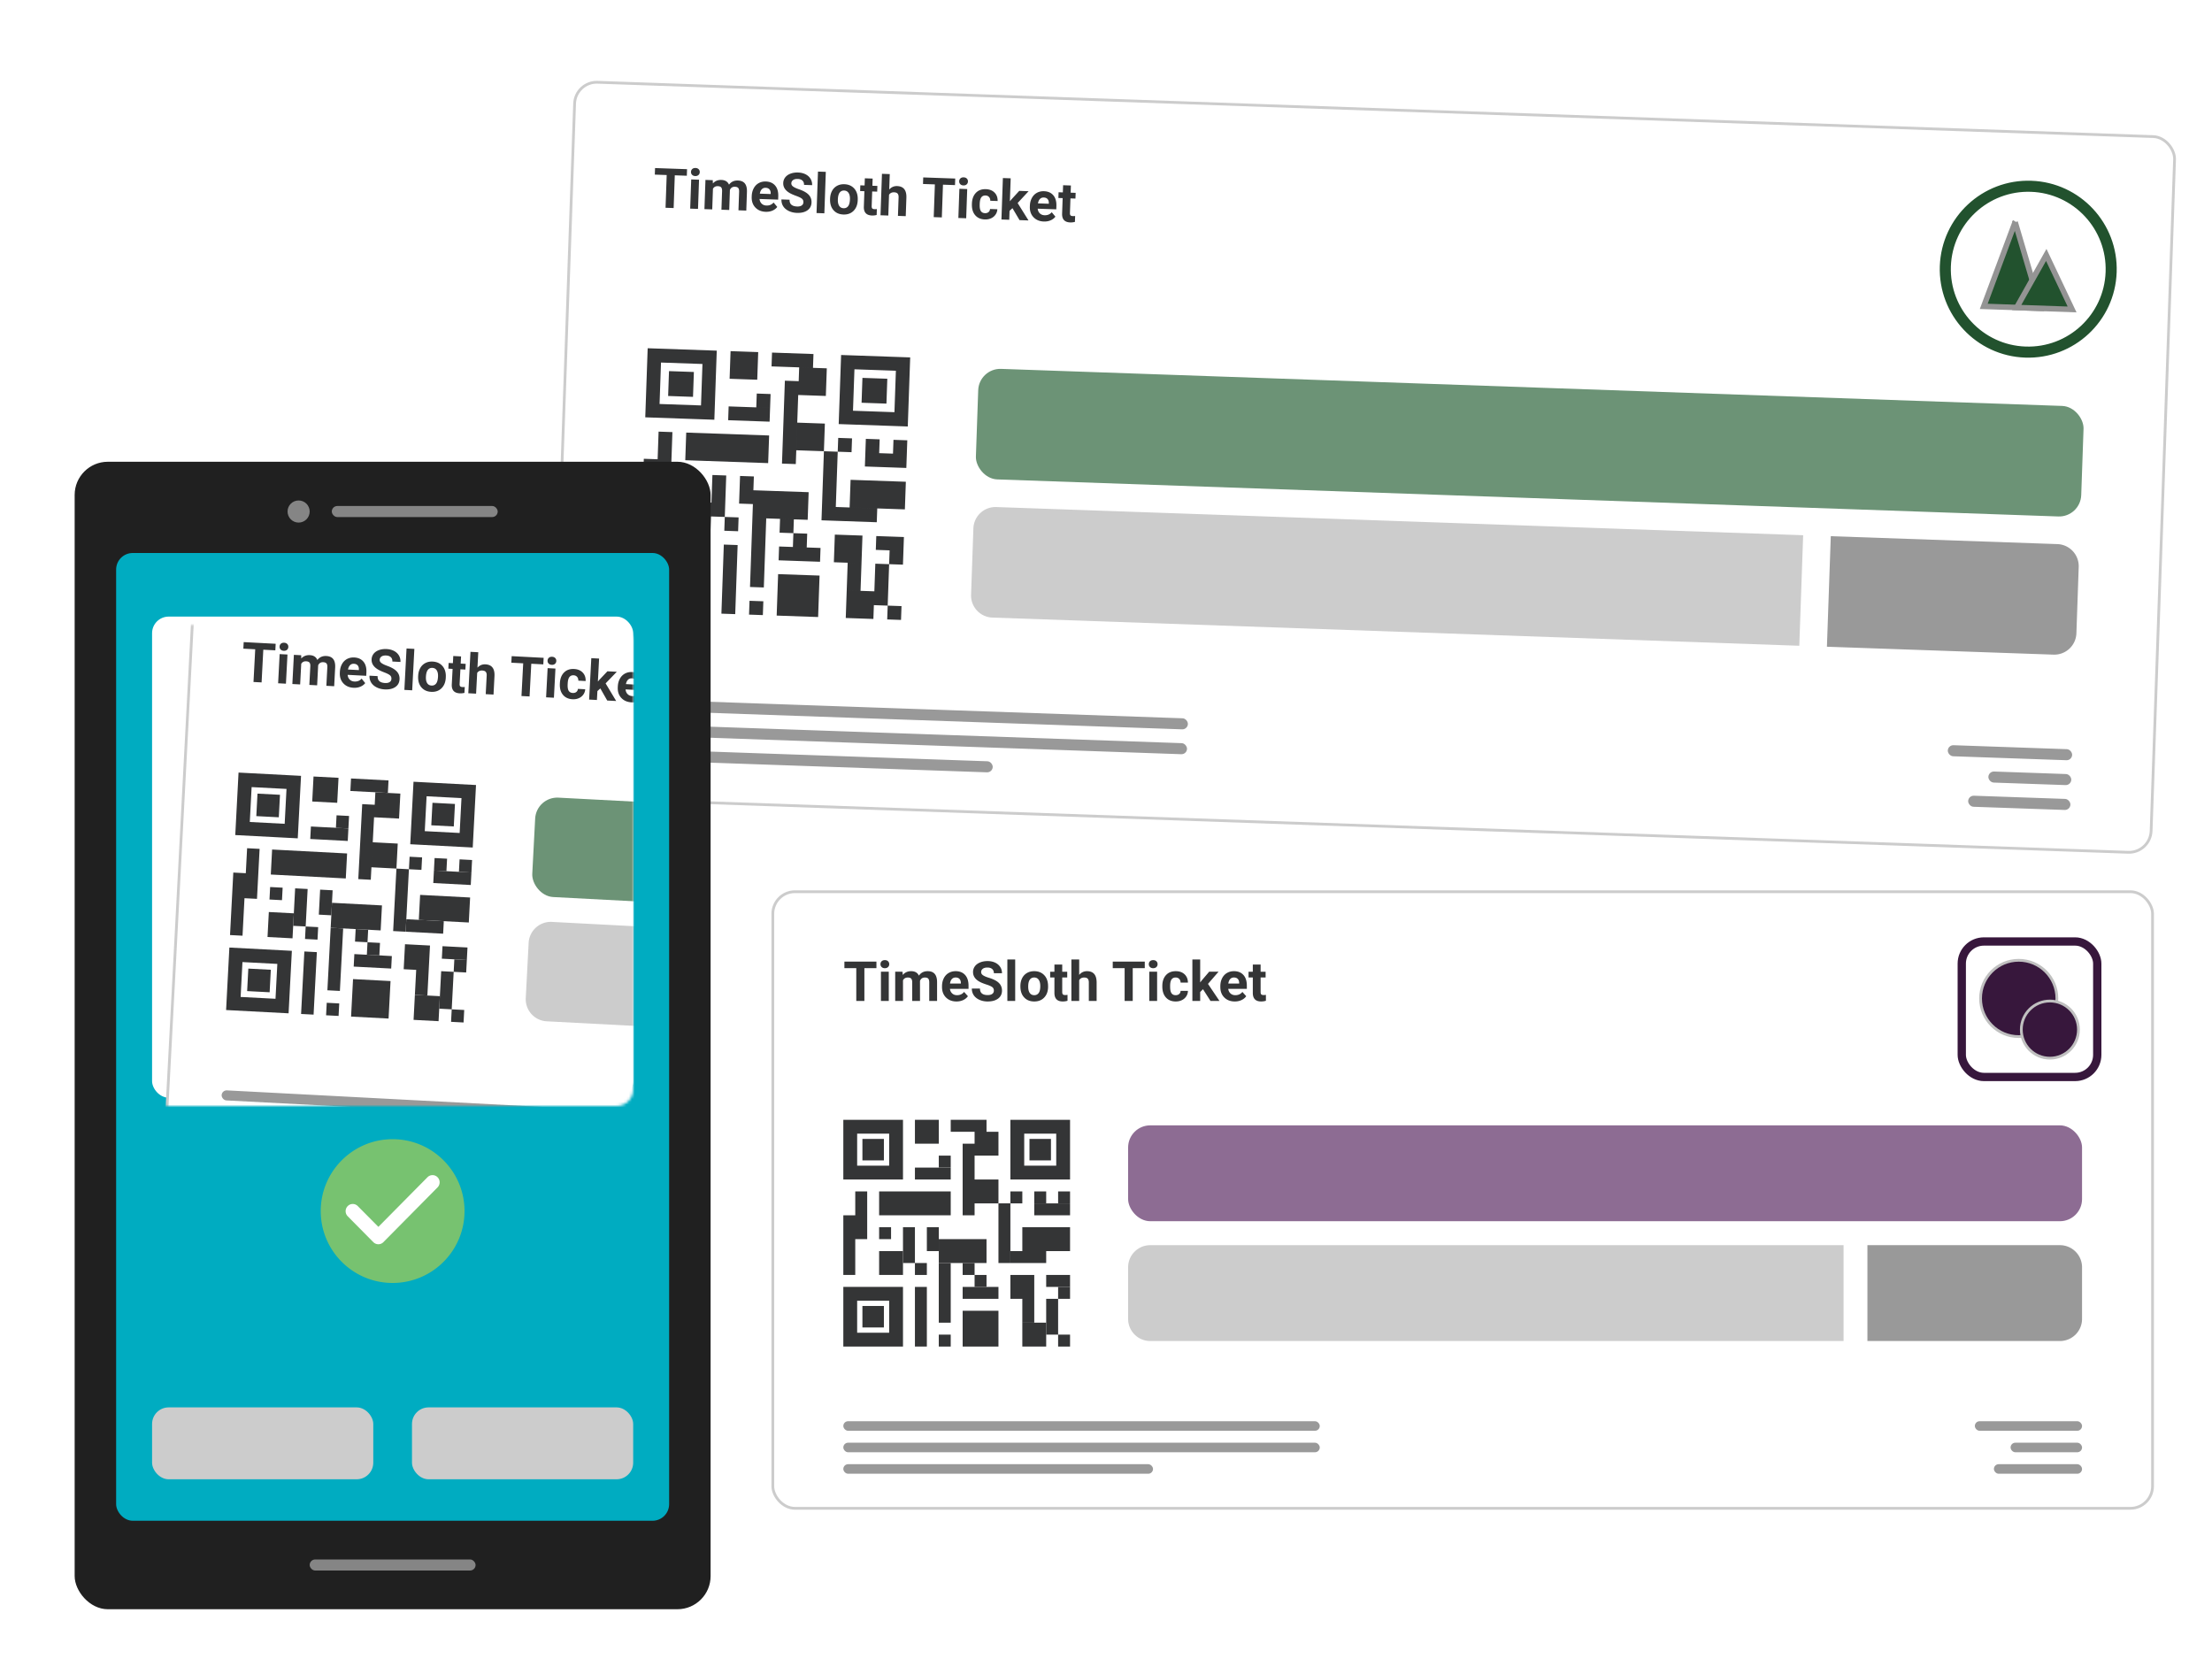
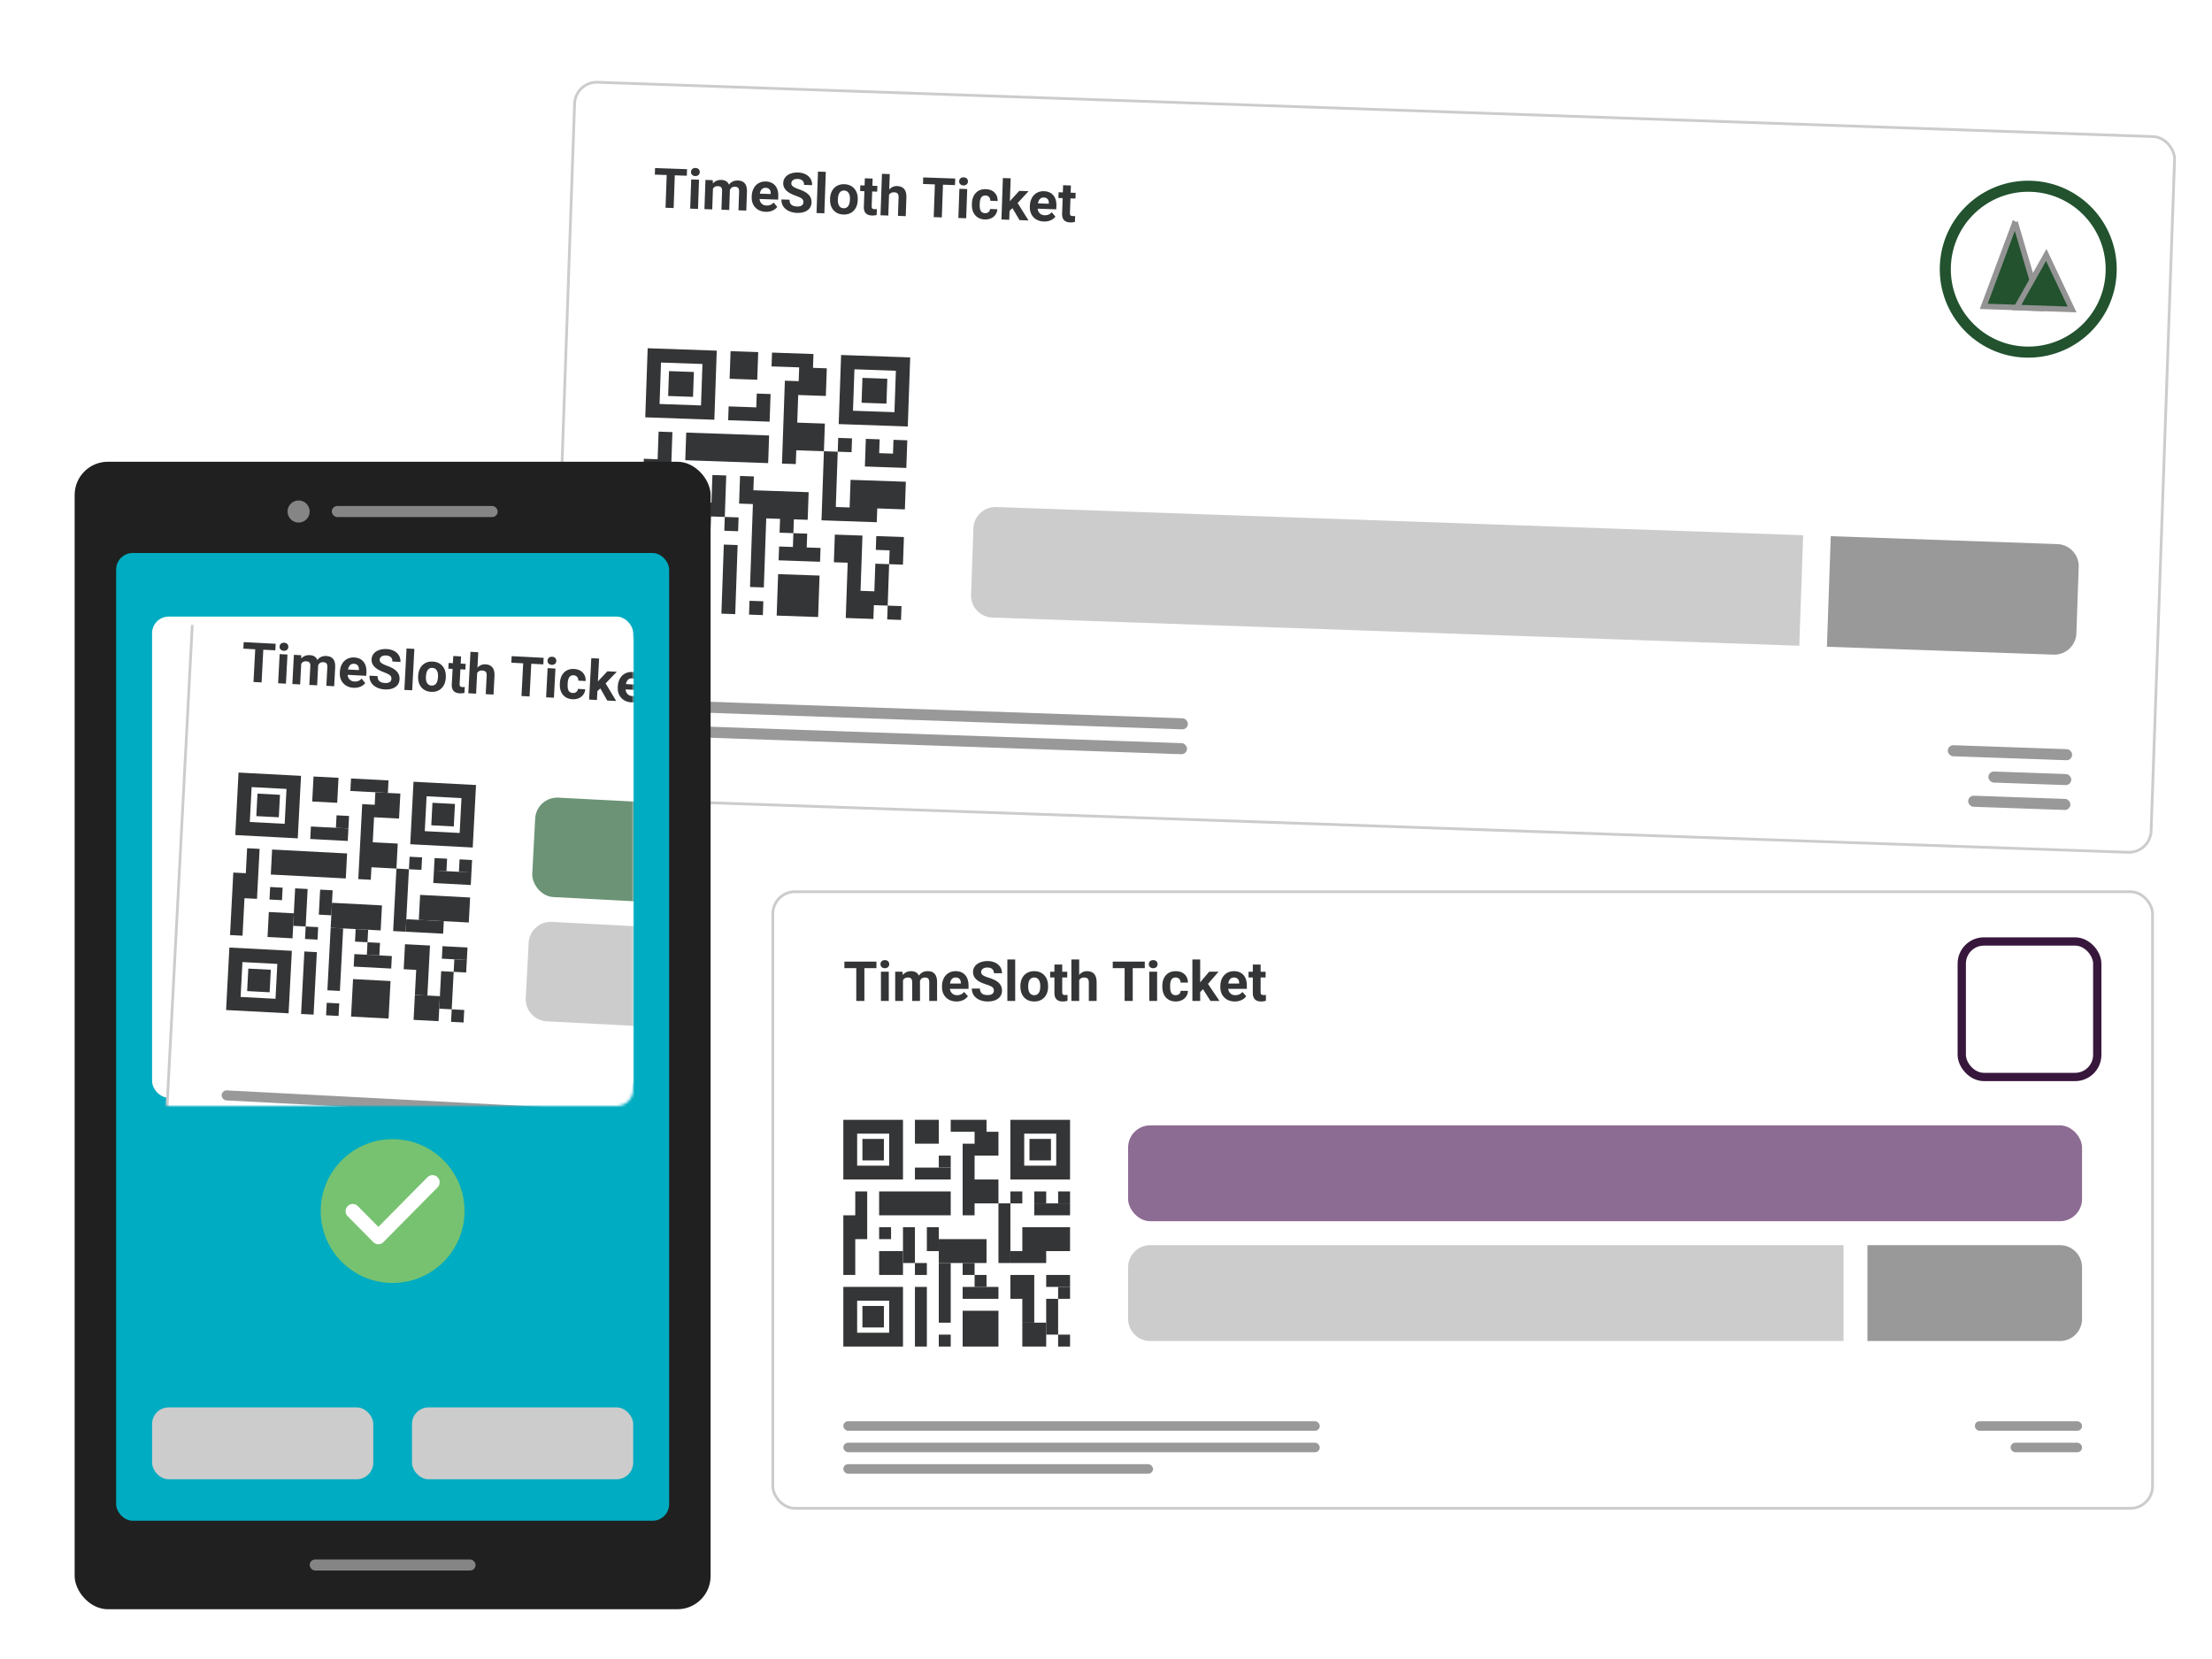
<svg xmlns="http://www.w3.org/2000/svg" xmlns:xlink="http://www.w3.org/1999/xlink" width="800" height="600">
  <defs>
    <filter x="-7%" y="-15.6%" width="114%" height="131.2%" filterUnits="objectBoundingBox" id="a">
      <feOffset dy="3" in="SourceAlpha" result="shadowOffsetOuter1" />
      <feGaussianBlur stdDeviation="7.5" in="shadowOffsetOuter1" result="shadowBlurOuter1" />
      <feColorMatrix values="0 0 0 0 0 0 0 0 0 0 0 0 0 0 0 0 0 0 0.2 0" in="shadowBlurOuter1" result="shadowMatrixOuter1" />
      <feMerge>
        <feMergeNode in="shadowMatrixOuter1" />
        <feMergeNode in="SourceGraphic" />
      </feMerge>
    </filter>
    <filter x="-6%" y="-13.5%" width="112.1%" height="126.9%" filterUnits="objectBoundingBox" id="b">
      <feOffset dy="3" in="SourceAlpha" result="shadowOffsetOuter1" />
      <feGaussianBlur stdDeviation="7.5" in="shadowOffsetOuter1" result="shadowBlurOuter1" />
      <feColorMatrix values="0 0 0 0 0 0 0 0 0 0 0 0 0 0 0 0 0 0 0.2 0" in="shadowBlurOuter1" result="shadowMatrixOuter1" />
      <feMerge>
        <feMergeNode in="shadowMatrixOuter1" />
        <feMergeNode in="SourceGraphic" />
      </feMerge>
    </filter>
    <filter x="-14.6%" y="-8.1%" width="129.1%" height="116.1%" filterUnits="objectBoundingBox" id="c">
      <feOffset dy="2" in="SourceAlpha" result="shadowOffsetOuter1" />
      <feGaussianBlur stdDeviation="7.5" in="shadowOffsetOuter1" result="shadowBlurOuter1" />
      <feColorMatrix values="0 0 0 0 0 0 0 0 0 0 0 0 0 0 0 0 0 0 0.2 0" in="shadowBlurOuter1" result="shadowMatrixOuter1" />
      <feMerge>
        <feMergeNode in="shadowMatrixOuter1" />
        <feMergeNode in="SourceGraphic" />
      </feMerge>
    </filter>
    <filter x="-6.7%" y="-15%" width="113.4%" height="129.9%" filterUnits="objectBoundingBox" id="e">
      <feOffset dy="3" in="SourceAlpha" result="shadowOffsetOuter1" />
      <feGaussianBlur stdDeviation="7.5" in="shadowOffsetOuter1" result="shadowBlurOuter1" />
      <feColorMatrix values="0 0 0 0 0 0 0 0 0 0 0 0 0 0 0 0 0 0 0.2 0" in="shadowBlurOuter1" result="shadowMatrixOuter1" />
      <feMerge>
        <feMergeNode in="shadowMatrixOuter1" />
        <feMergeNode in="SourceGraphic" />
      </feMerge>
    </filter>
    <rect id="d" x="13" y="23" width="174" height="174" rx="6" />
  </defs>
  <g fill="none" fill-rule="evenodd">
    <g filter="url(#a)" transform="translate(279 319)">
      <rect stroke="#CCC" fill="#FFF" x=".5" y=".5" width="499" height="223" rx="8" />
      <path d="M33.617 40V28.154h4.356v-2.373H26.39v2.373h4.297V40h2.93zm7.403-11.836c.475 0 .857-.137 1.147-.41.29-.274.435-.625.435-1.055 0-.423-.144-.771-.43-1.045-.287-.273-.67-.41-1.152-.41-.489 0-.874.137-1.158.41-.283.274-.425.622-.425 1.045 0 .43.145.781.435 1.055.29.273.672.41 1.148.41zM42.436 40V29.434h-2.832V40h2.832zm5.146 0v-7.47c.358-.665.938-.997 1.738-.997.58 0 .99.137 1.23.41.242.274.362.717.362 1.328V40h2.822l-.01-7.256c.326-.807.912-1.21 1.758-1.21.593 0 1.006.138 1.24.414.235.277.352.715.352 1.314V40h2.832v-6.748c0-1.341-.28-2.345-.84-3.013-.56-.667-1.412-1-2.558-1-1.374 0-2.432.536-3.174 1.61-.508-1.074-1.442-1.61-2.803-1.61-1.276 0-2.288.458-3.037 1.376l-.088-1.181H44.76V40h2.822zm19.355.195c.88 0 1.68-.167 2.403-.503.722-.335 1.295-.802 1.719-1.401l-1.387-1.553c-.612.788-1.462 1.182-2.549 1.182-.703 0-1.284-.208-1.743-.625-.46-.417-.734-.97-.825-1.66h6.728v-1.153c0-1.673-.415-2.965-1.245-3.877-.83-.911-1.968-1.367-3.413-1.367-.964 0-1.821.227-2.573.679-.752.452-1.333 1.097-1.743 1.934-.41.836-.616 1.785-.616 2.846v.274c0 1.582.487 2.848 1.46 3.799.974.95 2.235 1.425 3.785 1.425zm1.573-6.484h-3.926c.098-.703.32-1.244.669-1.621.348-.378.802-.567 1.362-.567.6 0 1.061.171 1.387.513.325.342.495.825.508 1.45v.225zm9.717 6.484c1.575 0 2.828-.35 3.76-1.05.93-.7 1.396-1.665 1.396-2.895 0-1.107-.381-2.031-1.143-2.773-.761-.743-1.976-1.364-3.642-1.866-.905-.273-1.59-.566-2.056-.879-.466-.312-.698-.7-.698-1.162 0-.494.198-.893.595-1.196.398-.303.954-.454 1.67-.454.743 0 1.319.18 1.729.542.41.361.615.867.615 1.518h2.93c0-.852-.22-1.614-.66-2.285-.439-.67-1.056-1.19-1.85-1.557-.794-.368-1.7-.552-2.715-.552-1.009 0-1.919.17-2.73.508-.81.338-1.432.809-1.865 1.41a3.434 3.434 0 00-.649 2.057c0 1.477.807 2.653 2.422 3.525.592.319 1.396.643 2.412.972 1.016.328 1.719.64 2.11.937.39.296.585.721.585 1.275 0 .507-.195.903-.586 1.186-.39.283-.934.425-1.63.425-1.875 0-2.813-.785-2.813-2.354h-2.94c0 .918.237 1.726.709 2.422.472.697 1.157 1.245 2.055 1.646.899.4 1.895.6 2.989.6zM88.158 40V25h-2.832v15h2.832zm6.895.195c1.523 0 2.737-.49 3.642-1.47.905-.98 1.358-2.28 1.358-3.9l-.02-.723c-.104-1.498-.607-2.683-1.509-3.555-.901-.873-2.065-1.309-3.49-1.309-1.003 0-1.884.225-2.642.674a4.432 4.432 0 00-1.744 1.904c-.403.82-.605 1.755-.605 2.803v.127c0 1.68.454 3.008 1.362 3.984.908.977 2.124 1.465 3.648 1.465zm0-2.275c-.703 0-1.244-.265-1.621-.796-.378-.53-.567-1.297-.567-2.3 0-1.126.189-1.958.567-2.495.377-.537.911-.806 1.601-.806.697 0 1.237.27 1.621.811.384.54.576 1.302.576 2.285 0 1.152-.192 1.99-.576 2.515-.384.524-.918.786-1.601.786zm10.322 2.275a5.81 5.81 0 001.709-.254v-2.138a4.5 4.5 0 01-.83.068c-.423 0-.71-.085-.86-.254-.15-.17-.224-.449-.224-.84v-5.273h1.807v-2.07h-1.807v-2.598h-2.822v2.598h-1.543v2.07h1.543v5.693c.039 1.999 1.048 2.998 3.027 2.998zm5.928-.195v-7.51c.37-.638.97-.957 1.797-.957.605 0 1.038.145 1.298.435.26.29.391.737.391 1.343V40h2.822v-6.768c-.032-2.662-1.194-3.994-3.486-3.994-1.133 0-2.074.45-2.822 1.348V25h-2.823v15h2.823zm19.365 0V28.154h4.355v-2.373h-11.582v2.373h4.297V40h2.93zm7.402-11.836c.476 0 .858-.137 1.148-.41.29-.274.434-.625.434-1.055 0-.423-.143-.771-.43-1.045-.286-.273-.67-.41-1.152-.41-.488 0-.874.137-1.157.41-.283.274-.425.622-.425 1.045 0 .43.145.781.435 1.055.29.273.672.41 1.147.41zM139.486 40V29.434h-2.832V40h2.832zm6.768.195c.807 0 1.545-.164 2.212-.493a3.866 3.866 0 001.577-1.387 3.62 3.62 0 00.586-1.967h-2.647c-.013.475-.182.856-.507 1.142-.326.287-.75.43-1.27.43-.677 0-1.182-.238-1.514-.713-.332-.475-.498-1.256-.498-2.344v-.293c0-1.074.168-1.85.503-2.329.336-.478.832-.718 1.49-.718.533 0 .963.171 1.289.513.325.342.494.786.507 1.333h2.647c-.013-1.25-.418-2.25-1.216-3.003-.797-.752-1.857-1.128-3.179-1.128-1.51 0-2.698.485-3.564 1.455-.866.97-1.299 2.27-1.299 3.897v.185c0 1.693.436 3.02 1.309 3.98.872.96 2.063 1.44 3.574 1.44zm8.809-.195v-3.223l1.015-1.015L158.793 40h3.242l-4.15-6.162 3.818-4.404h-3.389l-2.705 3.173-.547.704V25h-2.822v15h2.822zm12.529.195c.879 0 1.68-.167 2.402-.503.723-.335 1.296-.802 1.719-1.401l-1.387-1.553c-.612.788-1.461 1.182-2.549 1.182-.703 0-1.284-.208-1.743-.625-.459-.417-.734-.97-.825-1.66h6.728v-1.153c0-1.673-.415-2.965-1.245-3.877-.83-.911-1.967-1.367-3.413-1.367-.963 0-1.821.227-2.573.679-.752.452-1.333 1.097-1.743 1.934-.41.836-.615 1.785-.615 2.846v.274c0 1.582.486 2.848 1.46 3.799.973.95 2.234 1.425 3.784 1.425zm1.572-6.484h-3.926c.098-.703.32-1.244.67-1.621.348-.378.802-.567 1.362-.567.598 0 1.06.171 1.386.513.326.342.495.825.508 1.45v.225zm7.959 6.484a5.81 5.81 0 001.709-.254v-2.138a4.5 4.5 0 01-.83.068c-.423 0-.71-.085-.86-.254-.15-.17-.224-.449-.224-.84v-5.273h1.807v-2.07h-1.807v-2.598h-2.822v2.598h-1.543v2.07h1.543v5.693c.039 1.999 1.048 2.998 3.027 2.998z" fill="#343536" fill-rule="nonzero" />
      <path fill="#343536" d="M32.905 89.905h7.768v7.768h-7.768zM32.905 150.326h7.768v7.768h-7.768zM93.326 89.905h7.768v7.768h-7.768z" />
      <path stroke="#343536" stroke-width="5" d="M28.5 85.5h16.579v16.579H28.5zM28.5 145.921h16.579V162.5H28.5zM88.921 85.5H105.5v16.579H88.921z" />
      <path fill="#343536" d="M51.895 100.263h12.947v4.316H51.895zM99.368 139.105H108v4.316h-8.632zM69.158 143.421h12.947v4.316H69.158zM86.421 130.474h12.947v4.316H86.421zM64.842 83h12.947v4.316H64.842zM60.526 126.158h17.263v8.632H60.526zM90.737 121.842H108v8.632H90.737zM95.053 113.211H108v4.316H95.053zM51.895 83h8.632v8.632h-8.632zM73.474 87.316h8.632v8.632h-8.632zM38.947 130.474h8.632v8.632h-8.632zM90.737 156.368h8.632V165h-8.632zM73.474 104.579h8.632v8.632h-8.632zM38.947 108.895h25.895v8.632H38.947zM51.895 143.421h4.316V165h-4.316zM69.158 91.632h4.316v25.895h-4.316zM30.316 108.895h4.316v17.263h-4.316zM26 117.526h4.316v21.579H26zM86.421 108.895h4.316v4.316h-4.316zM38.947 121.842h4.316v4.316h-4.316z" />
      <path fill="#343536" d="M90.737 147.737h4.316v8.632h-4.316zM60.526 95.947h4.316v4.316h-4.316zM60.526 160.684h4.316V165h-4.316zM51.895 134.789h4.316v4.316h-4.316zM103.684 160.684H108V165h-4.316zM103.684 143.421H108v4.316h-4.316zM95.053 108.895h4.316v4.316h-4.316zM47.579 121.842h4.316v12.947h-4.316zM99.368 147.737h4.316v12.947h-4.316zM69.158 152.053h12.947V165H69.158zM86.421 139.105h8.632v8.632h-8.632zM60.526 134.789h4.316v21.579h-4.316zM82.105 113.211h4.316v21.579h-4.316zM103.684 108.895H108v4.316h-4.316zM56.211 121.842h4.316v8.632h-4.316zM73.474 139.105h4.316v4.316h-4.316zM69.158 134.789h4.316v4.316h-4.316z" />
      <g transform="translate(129 85)">
        <rect fill="#8D6C93" width="345" height="34.667" rx="8" />
        <path d="M8 43.333h250.75V78H8a8 8 0 01-8-8V51.333a8 8 0 018-8z" fill="#CCC" />
        <path d="M337 43.333h-69.625V78H337a8 8 0 008-8V51.333a8 8 0 00-8-8z" fill="#999" />
      </g>
      <g transform="translate(429 17)">
-         <circle stroke="silver" fill="#37173C" cx="22.1" cy="22.1" r="13.8" />
-         <circle stroke="silver" fill="#37173C" cx="33.367" cy="33.367" r="10.333" />
        <rect stroke="#37173C" stroke-width="3" x="1.5" y="1.5" width="49" height="49" rx="8" />
      </g>
      <g transform="translate(26 192)" fill="#999">
        <rect width="172.308" height="3.455" rx="1.727" />
        <rect y="7.773" width="172.308" height="3.455" rx="1.727" />
        <rect y="15.545" width="112" height="3.455" rx="1.727" />
        <rect x="409.231" width="38.769" height="3.455" rx="1.727" />
        <rect x="422.154" y="7.773" width="25.846" height="3.455" rx="1.727" />
-         <rect x="416.123" y="15.545" width="31.877" height="3.455" rx="1.727" />
      </g>
    </g>
    <g filter="url(#b)" transform="rotate(2 -639.72 5962.931)">
      <rect stroke="#CCC" fill="#FFF" x=".5" y=".5" width="579" height="259" rx="8" />
      <path d="M37.617 45V33.154h4.356v-2.373H30.39v2.373h4.297V45h2.93zm7.403-11.836c.475 0 .857-.137 1.147-.41.29-.274.435-.625.435-1.055 0-.423-.144-.771-.43-1.045-.287-.273-.67-.41-1.152-.41-.489 0-.874.137-1.158.41-.283.274-.425.622-.425 1.045 0 .43.145.781.435 1.055.29.273.672.41 1.148.41zM46.436 45V34.434h-2.832V45h2.832zm5.146 0v-7.47c.358-.665.938-.997 1.738-.997.58 0 .99.137 1.23.41.242.274.362.717.362 1.328V45h2.822l-.01-7.256c.326-.807.912-1.21 1.758-1.21.593 0 1.006.138 1.24.414.235.277.352.715.352 1.314V45h2.832v-6.748c0-1.341-.28-2.345-.84-3.013-.56-.667-1.412-1-2.558-1-1.374 0-2.432.536-3.174 1.61-.508-1.074-1.442-1.61-2.803-1.61-1.276 0-2.288.458-3.037 1.376l-.088-1.181H48.76V45h2.822zm19.355.195c.88 0 1.68-.167 2.403-.503.722-.335 1.295-.802 1.719-1.401l-1.387-1.553c-.612.788-1.462 1.182-2.549 1.182-.703 0-1.284-.208-1.743-.625-.46-.417-.734-.97-.825-1.66h6.728v-1.153c0-1.673-.415-2.965-1.245-3.877-.83-.911-1.968-1.367-3.413-1.367-.964 0-1.821.227-2.573.679-.752.452-1.333 1.097-1.743 1.934-.41.836-.616 1.785-.616 2.846v.274c0 1.582.487 2.848 1.46 3.799.974.95 2.235 1.425 3.784 1.425zm1.573-6.484h-3.926c.098-.703.32-1.244.669-1.621.348-.378.802-.567 1.362-.567.6 0 1.061.171 1.387.513.325.342.495.825.508 1.45v.225zm9.717 6.484c1.575 0 2.828-.35 3.76-1.05.93-.7 1.396-1.665 1.396-2.895 0-1.107-.381-2.031-1.143-2.773-.761-.743-1.976-1.364-3.642-1.866-.905-.273-1.59-.566-2.056-.879-.466-.312-.698-.7-.698-1.162 0-.494.198-.893.595-1.196.398-.303.954-.454 1.67-.454.743 0 1.319.18 1.729.542.41.361.615.867.615 1.518h2.93c0-.852-.22-1.614-.66-2.285-.439-.67-1.056-1.19-1.85-1.557-.794-.368-1.7-.552-2.715-.552-1.009 0-1.919.17-2.73.508-.81.338-1.432.809-1.865 1.41a3.434 3.434 0 00-.649 2.057c0 1.477.807 2.653 2.422 3.525.592.319 1.396.643 2.412.972 1.016.328 1.719.64 2.11.937.39.296.585.721.585 1.275 0 .507-.195.903-.586 1.186-.39.283-.934.425-1.63.425-1.875 0-2.813-.785-2.813-2.354h-2.94c0 .918.237 1.726.709 2.422.472.697 1.157 1.245 2.055 1.646.899.4 1.895.6 2.989.6zM92.158 45V30h-2.832v15h2.832zm6.895.195c1.523 0 2.737-.49 3.642-1.47.905-.98 1.358-2.28 1.358-3.9l-.02-.723c-.104-1.498-.607-2.683-1.509-3.555-.901-.873-2.065-1.309-3.49-1.309-1.003 0-1.884.225-2.642.674a4.432 4.432 0 00-1.744 1.904c-.403.82-.605 1.755-.605 2.803v.127c0 1.68.454 3.008 1.362 3.984.908.977 2.124 1.465 3.648 1.465zm0-2.275c-.703 0-1.244-.265-1.621-.796-.378-.53-.567-1.297-.567-2.3 0-1.126.189-1.958.567-2.495.377-.537.911-.806 1.601-.806.697 0 1.237.27 1.621.811.384.54.576 1.302.576 2.285 0 1.152-.192 1.99-.576 2.515-.384.524-.918.786-1.601.786zm10.322 2.275a5.81 5.81 0 001.709-.254v-2.138a4.5 4.5 0 01-.83.068c-.423 0-.71-.085-.86-.254-.15-.17-.224-.449-.224-.84v-5.273h1.807v-2.07h-1.807v-2.598h-2.822v2.598h-1.543v2.07h1.543v5.693c.039 1.999 1.048 2.998 3.027 2.998zm5.928-.195v-7.51c.37-.638.97-.957 1.797-.957.605 0 1.038.145 1.298.435.26.29.391.737.391 1.343V45h2.822v-6.768c-.032-2.662-1.194-3.994-3.486-3.994-1.133 0-2.074.45-2.822 1.348V30h-2.823v15h2.823zm19.365 0V33.154h4.355v-2.373h-11.582v2.373h4.297V45h2.93zm7.402-11.836c.476 0 .858-.137 1.148-.41.29-.274.434-.625.434-1.055 0-.423-.143-.771-.43-1.045-.286-.273-.67-.41-1.152-.41-.488 0-.874.137-1.157.41-.283.274-.425.622-.425 1.045 0 .43.145.781.435 1.055.29.273.672.41 1.147.41zM143.486 45V34.434h-2.832V45h2.832zm6.768.195c.807 0 1.545-.164 2.212-.493a3.866 3.866 0 001.577-1.387 3.62 3.62 0 00.586-1.967h-2.647c-.013.475-.182.856-.507 1.142-.326.287-.75.43-1.27.43-.677 0-1.182-.238-1.514-.713-.332-.475-.498-1.256-.498-2.344v-.293c0-1.074.168-1.85.503-2.329.336-.478.832-.718 1.49-.718.533 0 .963.171 1.289.513.325.342.494.786.507 1.333h2.647c-.013-1.25-.418-2.25-1.216-3.003-.797-.752-1.857-1.128-3.179-1.128-1.51 0-2.698.485-3.564 1.455-.866.97-1.299 2.27-1.299 3.897v.185c0 1.693.436 3.02 1.309 3.98.872.96 2.063 1.44 3.574 1.44zm8.809-.195v-3.223l1.015-1.015L162.793 45h3.242l-4.15-6.162 3.818-4.404h-3.389l-2.705 3.173-.547.704V30h-2.822v15h2.822zm12.529.195c.879 0 1.68-.167 2.402-.503.723-.335 1.296-.802 1.719-1.401l-1.387-1.553c-.612.788-1.461 1.182-2.549 1.182-.703 0-1.284-.208-1.743-.625-.459-.417-.734-.97-.825-1.66h6.728v-1.153c0-1.673-.415-2.965-1.245-3.877-.83-.911-1.967-1.367-3.413-1.367-.963 0-1.821.227-2.573.679-.752.452-1.333 1.097-1.743 1.934-.41.836-.615 1.785-.615 2.846v.274c0 1.582.486 2.848 1.46 3.799.973.95 2.234 1.425 3.784 1.425zm1.572-6.484h-3.926c.098-.703.32-1.244.67-1.621.348-.378.802-.567 1.362-.567.598 0 1.06.171 1.386.513.326.342.495.825.508 1.45v.225zm7.959 6.484a5.81 5.81 0 001.709-.254v-2.138a4.5 4.5 0 01-.83.068c-.423 0-.71-.085-.86-.254-.15-.17-.224-.449-.224-.84v-5.273h1.807v-2.07h-1.807v-2.598h-2.822v2.598h-1.543v2.07h1.543v5.693c.039 1.999 1.048 2.998 3.027 2.998z" fill="#343536" fill-rule="nonzero" />
      <path fill="#343536" d="M38 104h9v9h-9zM38 174h9v9h-9zM108 104h9v9h-9z" />
      <path stroke="#343536" stroke-width="5" d="M32.5 98.5h20v20h-20zM32.5 168.5h20v20h-20zM102.5 98.5h20v20h-20z" />
      <path fill="#343536" d="M60 116h15v5H60zM115 161h10v5h-10zM80 166h15v5H80zM100 151h15v5h-15zM75 96h15v5H75zM70 146h20v10H70zM105 141h20v10h-20zM110 131h15v5h-15zM60 96h10v10H60zM85 101h10v10H85zM45 151h10v10H45zM105 181h10v10h-10zM85 121h10v10H85zM45 126h30v10H45zM60 166h5v25h-5zM80 106h5v30h-5zM35 126h5v20h-5zM30 136h5v25h-5zM100 126h5v5h-5zM45 141h5v5h-5zM105 171h5v10h-5zM70 111h5v5h-5zM70 186h5v5h-5zM60 156h5v5h-5zM120 186h5v5h-5zM120 166h5v5h-5zM110 126h5v5h-5zM55 141h5v15h-5zM115 171h5v15h-5zM80 176h15v15H80zM100 161h10v10h-10zM70 156h5v25h-5zM95 131h5v25h-5zM120 126h5v5h-5zM65 141h5v10h-5zM85 161h5v5h-5zM80 156h5v5h-5z" />
      <g transform="translate(150 99)">
-         <rect fill="#6C9376" width="400" height="40" rx="8" />
        <path d="M8 50h292v40H8a8 8 0 01-8-8V58a8 8 0 018-8z" fill="#CCC" />
        <path d="M392 50h-82v40h82a8 8 0 008-8V58a8 8 0 00-8-8z" fill="#999" />
      </g>
      <g transform="translate(498 20)">
        <circle stroke="#22522E" stroke-width="4" fill="#FFF" cx="30" cy="30" r="30" />
        <g fill="#22522E" stroke="#949494" stroke-width="2">
          <path d="M24.667 13.162L14.387 44h20.559l-10.28-30.838z" />
          <path d="M36.333 24.621L26.31 44h20.047L36.333 24.621z" />
        </g>
      </g>
      <g transform="translate(30 223)" fill="#999">
        <rect width="200" height="4" rx="2" />
        <rect y="9" width="200" height="4" rx="2" />
-         <rect y="18" width="130" height="4" rx="2" />
        <rect x="475" width="45" height="4" rx="2" />
        <rect x="490" y="9" width="30" height="4" rx="2" />
        <rect x="483" y="18" width="37" height="4" rx="2" />
      </g>
    </g>
    <g filter="url(#c)" transform="translate(27 165)">
      <rect fill="#202020" width="230" height="415" rx="12" />
      <circle fill-opacity=".55" fill="#D8D8D8" cx="81" cy="18" r="4" />
      <rect fill-opacity=".55" fill="#D8D8D8" x="93" y="16" width="60" height="4" rx="2" />
      <rect fill-opacity=".55" fill="#D8D8D8" x="85" y="397" width="60" height="4" rx="2" />
      <g transform="translate(15 33)">
        <rect fill="#00ACC1" width="200" height="350" rx="6" />
        <rect fill="#CCC" x="13" y="309" width="80" height="26" rx="6" />
        <rect fill="#CCC" x="107" y="309" width="80" height="26" rx="6" />
        <g transform="translate(74 212)">
          <circle fill="#FFF" cx="26" cy="26" r="24" />
          <path d="M26 0C11.648 0 0 11.648 0 26s11.648 26 26 26 26-11.648 26-26S40.352 0 26 0zm-6.98 37.237l-9.265-9.363a2.617 2.617 0 010-3.678 2.55 2.55 0 013.639 0l7.458 7.512 17.754-17.945a2.55 2.55 0 013.64 0 2.617 2.617 0 010 3.678L22.657 37.237c-.98 1.017-2.632 1.017-3.639 0z" fill="#77C270" fill-rule="nonzero" />
        </g>
        <mask id="f" fill="#fff">
          <use xlink:href="#d" />
        </mask>
        <use fill="#FFF" xlink:href="#d" />
        <g filter="url(#e)" mask="url(#f)">
          <g transform="rotate(3 463.442 551.167)">
            <rect stroke="#CCC" fill="#FFF" x=".5" y=".5" width="521" height="233" rx="8" />
            <path d="M26.617 66V54.154h4.356v-2.373H19.39v2.373h4.297V66h2.93zm7.403-11.836c.475 0 .857-.137 1.147-.41.29-.274.435-.625.435-1.055 0-.423-.144-.771-.43-1.045-.287-.273-.67-.41-1.152-.41-.489 0-.874.137-1.158.41-.283.274-.425.622-.425 1.045 0 .43.145.781.435 1.055.29.273.672.41 1.148.41zM35.436 66V55.434h-2.832V66h2.832zm5.146 0v-7.47c.358-.665.938-.997 1.738-.997.58 0 .99.137 1.23.41.242.274.362.717.362 1.328V66h2.822l-.01-7.256c.326-.807.912-1.21 1.758-1.21.593 0 1.006.138 1.24.414.235.277.352.715.352 1.314V66h2.832v-6.748c0-1.341-.28-2.345-.84-3.013-.56-.667-1.412-1-2.558-1-1.374 0-2.432.536-3.174 1.61-.508-1.074-1.442-1.61-2.803-1.61-1.276 0-2.288.458-3.037 1.376l-.088-1.181H37.76V66h2.822zm19.355.195c.88 0 1.68-.167 2.403-.503.722-.335 1.295-.802 1.719-1.401l-1.387-1.553c-.612.788-1.462 1.182-2.549 1.182-.703 0-1.284-.208-1.743-.625-.46-.417-.734-.97-.825-1.66h6.728v-1.153c0-1.673-.415-2.965-1.245-3.877-.83-.911-1.968-1.367-3.413-1.367-.964 0-1.821.227-2.573.679-.752.452-1.333 1.097-1.743 1.934-.41.836-.616 1.785-.616 2.846v.274c0 1.582.487 2.848 1.46 3.799.974.95 2.235 1.425 3.785 1.425zm1.573-6.484h-3.926c.098-.703.32-1.244.669-1.621.348-.378.802-.567 1.362-.567.6 0 1.061.171 1.387.513.325.342.495.825.508 1.45v.225zm9.717 6.484c1.575 0 2.828-.35 3.76-1.05.93-.7 1.396-1.665 1.396-2.895 0-1.107-.381-2.031-1.143-2.773-.761-.743-1.976-1.364-3.642-1.866-.905-.273-1.59-.566-2.056-.879-.466-.312-.698-.7-.698-1.162 0-.494.198-.893.595-1.196.398-.303.954-.454 1.67-.454.743 0 1.319.18 1.729.542.41.361.615.867.615 1.518h2.93c0-.852-.22-1.614-.66-2.285-.439-.67-1.056-1.19-1.85-1.557-.794-.368-1.7-.552-2.715-.552-1.009 0-1.919.17-2.73.508-.81.338-1.432.809-1.865 1.41a3.434 3.434 0 00-.649 2.057c0 1.477.807 2.653 2.422 3.525.592.319 1.396.643 2.412.972 1.016.328 1.719.64 2.11.937.39.296.585.721.585 1.275 0 .507-.195.903-.586 1.186-.39.283-.934.425-1.63.425-1.875 0-2.813-.785-2.813-2.354h-2.94c0 .918.237 1.726.709 2.422.472.697 1.157 1.245 2.055 1.646.899.4 1.895.6 2.989.6zM81.158 66V51h-2.832v15h2.832zm6.895.195c1.523 0 2.737-.49 3.642-1.47.905-.98 1.358-2.28 1.358-3.9l-.02-.723c-.104-1.498-.607-2.683-1.509-3.555-.901-.873-2.065-1.309-3.49-1.309-1.003 0-1.884.225-2.642.674a4.432 4.432 0 00-1.744 1.904c-.403.82-.605 1.755-.605 2.803v.127c0 1.68.454 3.008 1.362 3.984.908.977 2.124 1.465 3.648 1.465zm0-2.275c-.703 0-1.244-.265-1.621-.796-.378-.53-.567-1.297-.567-2.3 0-1.126.189-1.958.567-2.495.377-.537.911-.806 1.601-.806.697 0 1.237.27 1.621.811.384.54.576 1.302.576 2.285 0 1.152-.192 1.99-.576 2.515-.384.524-.918.786-1.601.786zm10.322 2.275a5.81 5.81 0 001.709-.254v-2.138a4.5 4.5 0 01-.83.068c-.423 0-.71-.085-.86-.254-.15-.17-.224-.449-.224-.84v-5.273h1.807v-2.07H98.17v-2.598h-2.822v2.598h-1.543v2.07h1.543v5.693c.039 1.999 1.048 2.998 3.027 2.998zm5.928-.195v-7.51c.37-.638.97-.957 1.797-.957.605 0 1.038.145 1.298.435.26.29.391.737.391 1.343V66h2.822v-6.768c-.032-2.662-1.194-3.994-3.486-3.994-1.133 0-2.074.45-2.822 1.348V51h-2.823v15h2.823zm19.365 0V54.154h4.355v-2.373h-11.582v2.373h4.297V66h2.93zm7.402-11.836c.476 0 .858-.137 1.148-.41.29-.274.434-.625.434-1.055 0-.423-.143-.771-.43-1.045-.286-.273-.67-.41-1.152-.41-.488 0-.874.137-1.157.41-.283.274-.425.622-.425 1.045 0 .43.145.781.435 1.055.29.273.672.41 1.147.41zM132.486 66V55.434h-2.832V66h2.832zm6.768.195c.807 0 1.545-.164 2.212-.493a3.866 3.866 0 001.577-1.387 3.62 3.62 0 00.586-1.967h-2.647c-.013.475-.182.856-.507 1.142-.326.287-.75.43-1.27.43-.677 0-1.182-.238-1.514-.713-.332-.475-.498-1.256-.498-2.344v-.293c0-1.074.168-1.85.503-2.329.336-.478.832-.718 1.49-.718.533 0 .963.171 1.289.513.325.342.494.786.507 1.333h2.647c-.013-1.25-.418-2.25-1.216-3.003-.797-.752-1.857-1.128-3.179-1.128-1.51 0-2.698.485-3.564 1.455-.866.97-1.299 2.27-1.299 3.897v.185c0 1.693.436 3.02 1.309 3.98.872.96 2.063 1.44 3.574 1.44zm8.809-.195v-3.223l1.015-1.015L151.793 66h3.242l-4.15-6.162 3.818-4.404h-3.389l-2.705 3.173-.547.704V51h-2.822v15h2.822zm12.529.195c.879 0 1.68-.167 2.402-.503.723-.335 1.296-.802 1.719-1.401l-1.387-1.553c-.612.788-1.461 1.182-2.549 1.182-.703 0-1.284-.208-1.743-.625-.459-.417-.734-.97-.825-1.66h6.728v-1.153c0-1.673-.415-2.965-1.245-3.877-.83-.911-1.967-1.367-3.413-1.367-.963 0-1.821.227-2.573.679-.752.452-1.333 1.097-1.743 1.934-.41.836-.615 1.785-.615 2.846v.274c0 1.582.486 2.848 1.46 3.799.973.95 2.234 1.425 3.784 1.425zm1.572-6.484h-3.926c.098-.703.32-1.244.67-1.621.348-.378.802-.567 1.362-.567.598 0 1.06.171 1.386.513.326.342.495.825.508 1.45v.225zm7.959 6.484a5.81 5.81 0 001.709-.254v-2.138a4.5 4.5 0 01-.83.068c-.423 0-.71-.085-.86-.254-.15-.17-.224-.449-.224-.84v-5.273h1.807v-2.07h-1.807v-2.598h-2.822v2.598h-1.543v2.07h1.543v5.693c.039 1.999 1.048 2.998 3.027 2.998z" fill="#343536" fill-rule="nonzero" />
            <path fill="#343536" d="M27.242 106.242h8.147v8.147h-8.147zM27.242 169.611h8.147v8.147h-8.147zM90.611 106.242h8.147v8.147h-8.147z" />
            <path stroke="#343536" stroke-width="5" d="M22.5 101.5h17.632v17.632H22.5zM22.5 164.868h17.632V182.5H22.5zM85.868 101.5H103.5v17.632H85.868z" />
            <path fill="#343536" d="M47.158 117.105h13.579v4.526H47.158zM96.947 157.842H106v4.526h-9.053zM65.263 162.368h13.579v4.526H65.263zM83.368 148.789h13.579v4.526H83.368zM60.737 99h13.579v4.526H60.737zM56.211 144.263h18.105v9.053H56.211z" />
            <path fill="#343536" d="M87.895 139.737H106v9.053H87.895zM92.421 130.684H106v4.526H92.421zM47.158 99h9.053v9.053h-9.053zM69.789 103.526h9.053v9.053h-9.053zM33.579 148.789h9.053v9.053h-9.053zM87.895 175.947h9.053V185h-9.053zM69.789 121.632h9.053v9.053h-9.053zM33.579 126.158h27.158v9.053H33.579zM47.158 162.368h4.526V185h-4.526zM65.263 108.053h4.526v27.158h-4.526zM24.526 126.158h4.526v18.105h-4.526zM20 135.211h4.526v22.632H20zM83.368 126.158h4.526v4.526h-4.526zM33.579 139.737h4.526v4.526h-4.526z" />
            <path fill="#343536" d="M87.895 166.895h4.526v9.053h-4.526zM56.211 112.579h4.526v4.526h-4.526zM56.211 180.474h4.526V185h-4.526zM47.158 153.316h4.526v4.526h-4.526zM101.474 180.474H106V185h-4.526zM101.474 162.368H106v4.526h-4.526zM92.421 126.158h4.526v4.526h-4.526zM42.632 139.737h4.526v13.579h-4.526zM96.947 166.895h4.526v13.579h-4.526zM65.263 171.421h13.579V185H65.263zM83.368 157.842h9.053v9.053h-9.053zM56.211 153.316h4.526v22.632h-4.526zM78.842 130.684h4.526v22.632h-4.526zM101.474 126.158H106v4.526h-4.526zM51.684 139.737h4.526v9.053h-4.526zM69.789 157.842h4.526v4.526h-4.526zM65.263 153.316h4.526v4.526h-4.526z" />
            <g transform="translate(128 102)">
              <rect fill="#6C9376" width="360" height="36" rx="8" />
              <path d="M8 45h262v36H8a8 8 0 01-8-8V53a8 8 0 018-8z" fill="#CCC" />
            </g>
            <g transform="translate(20 214)" fill="#999">
              <rect width="180" height="3.636" rx="1.818" />
              <rect y="8.182" width="180" height="3.636" rx="1.818" />
              <rect y="16.364" width="117" height="3.636" rx="1.818" />
            </g>
          </g>
        </g>
      </g>
    </g>
  </g>
</svg>